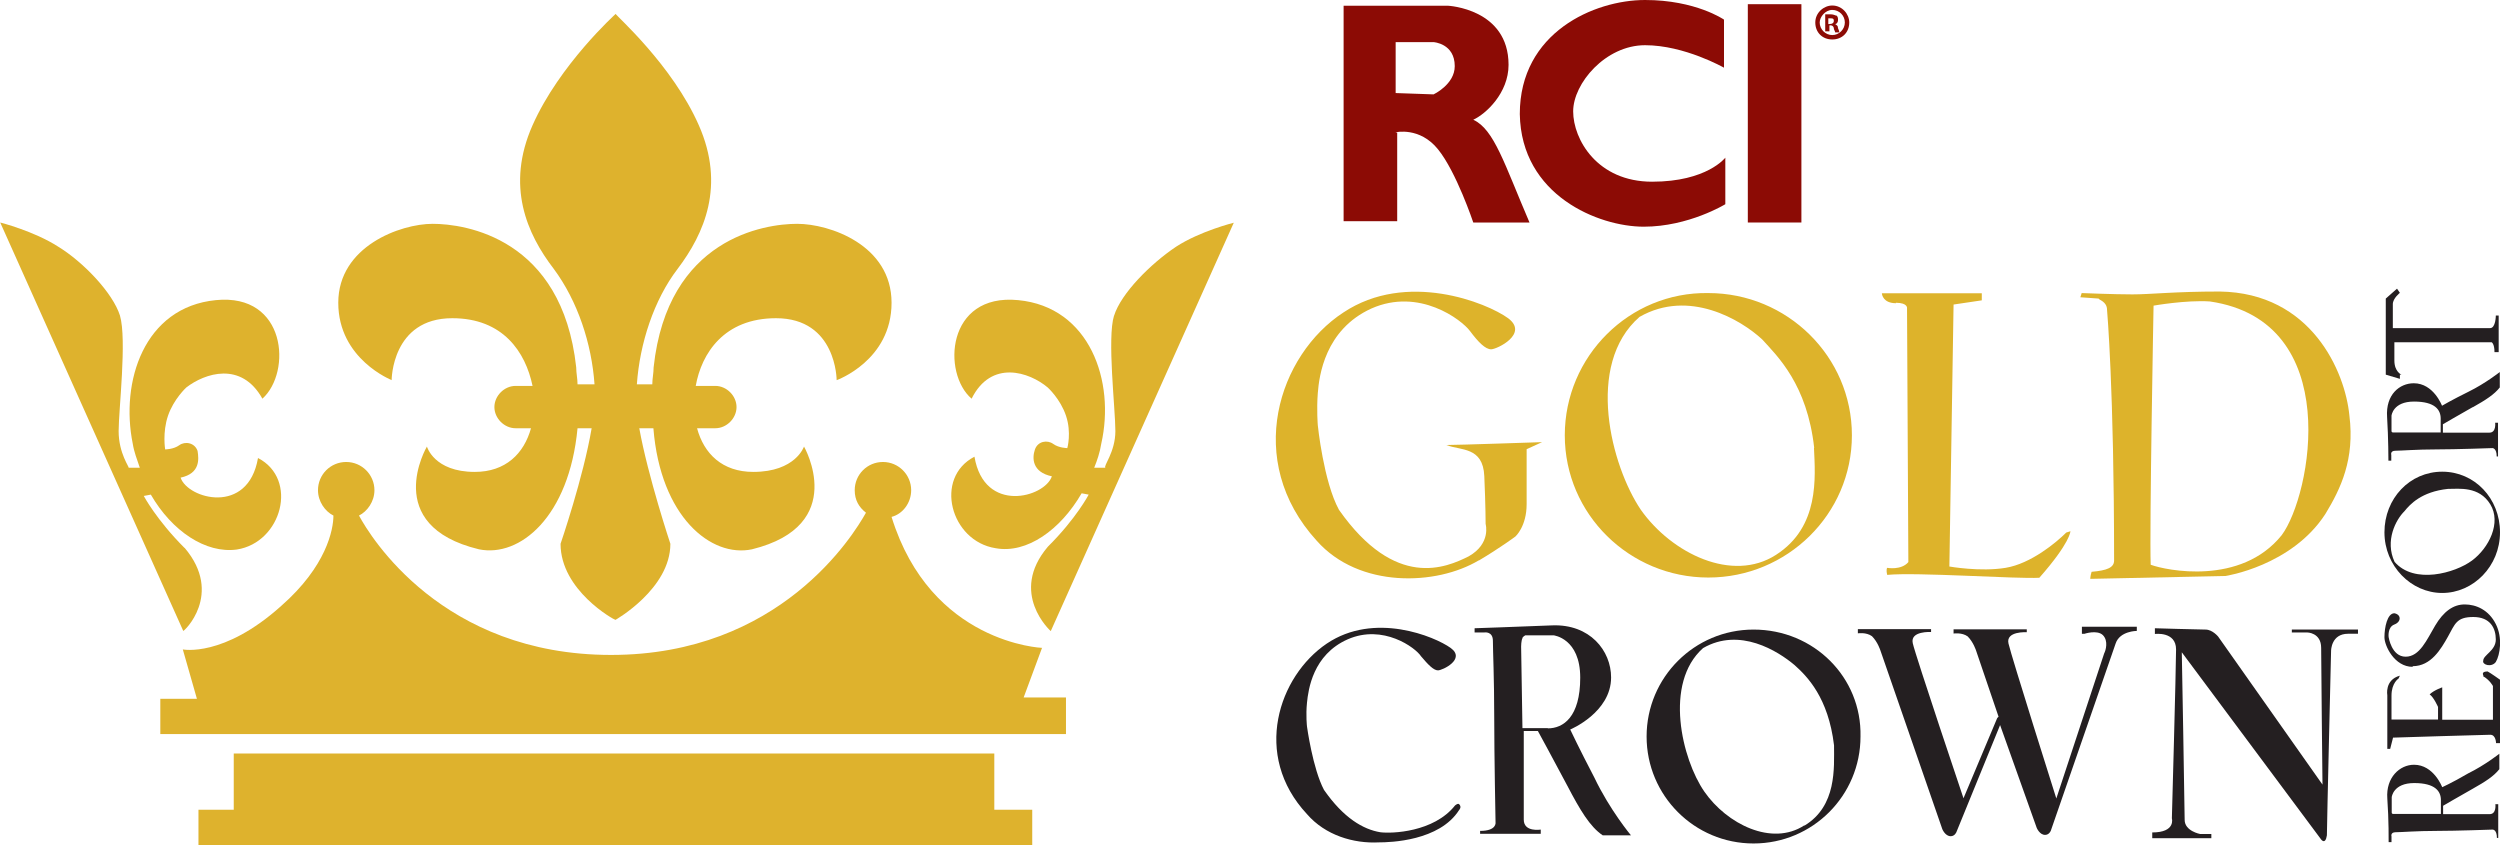
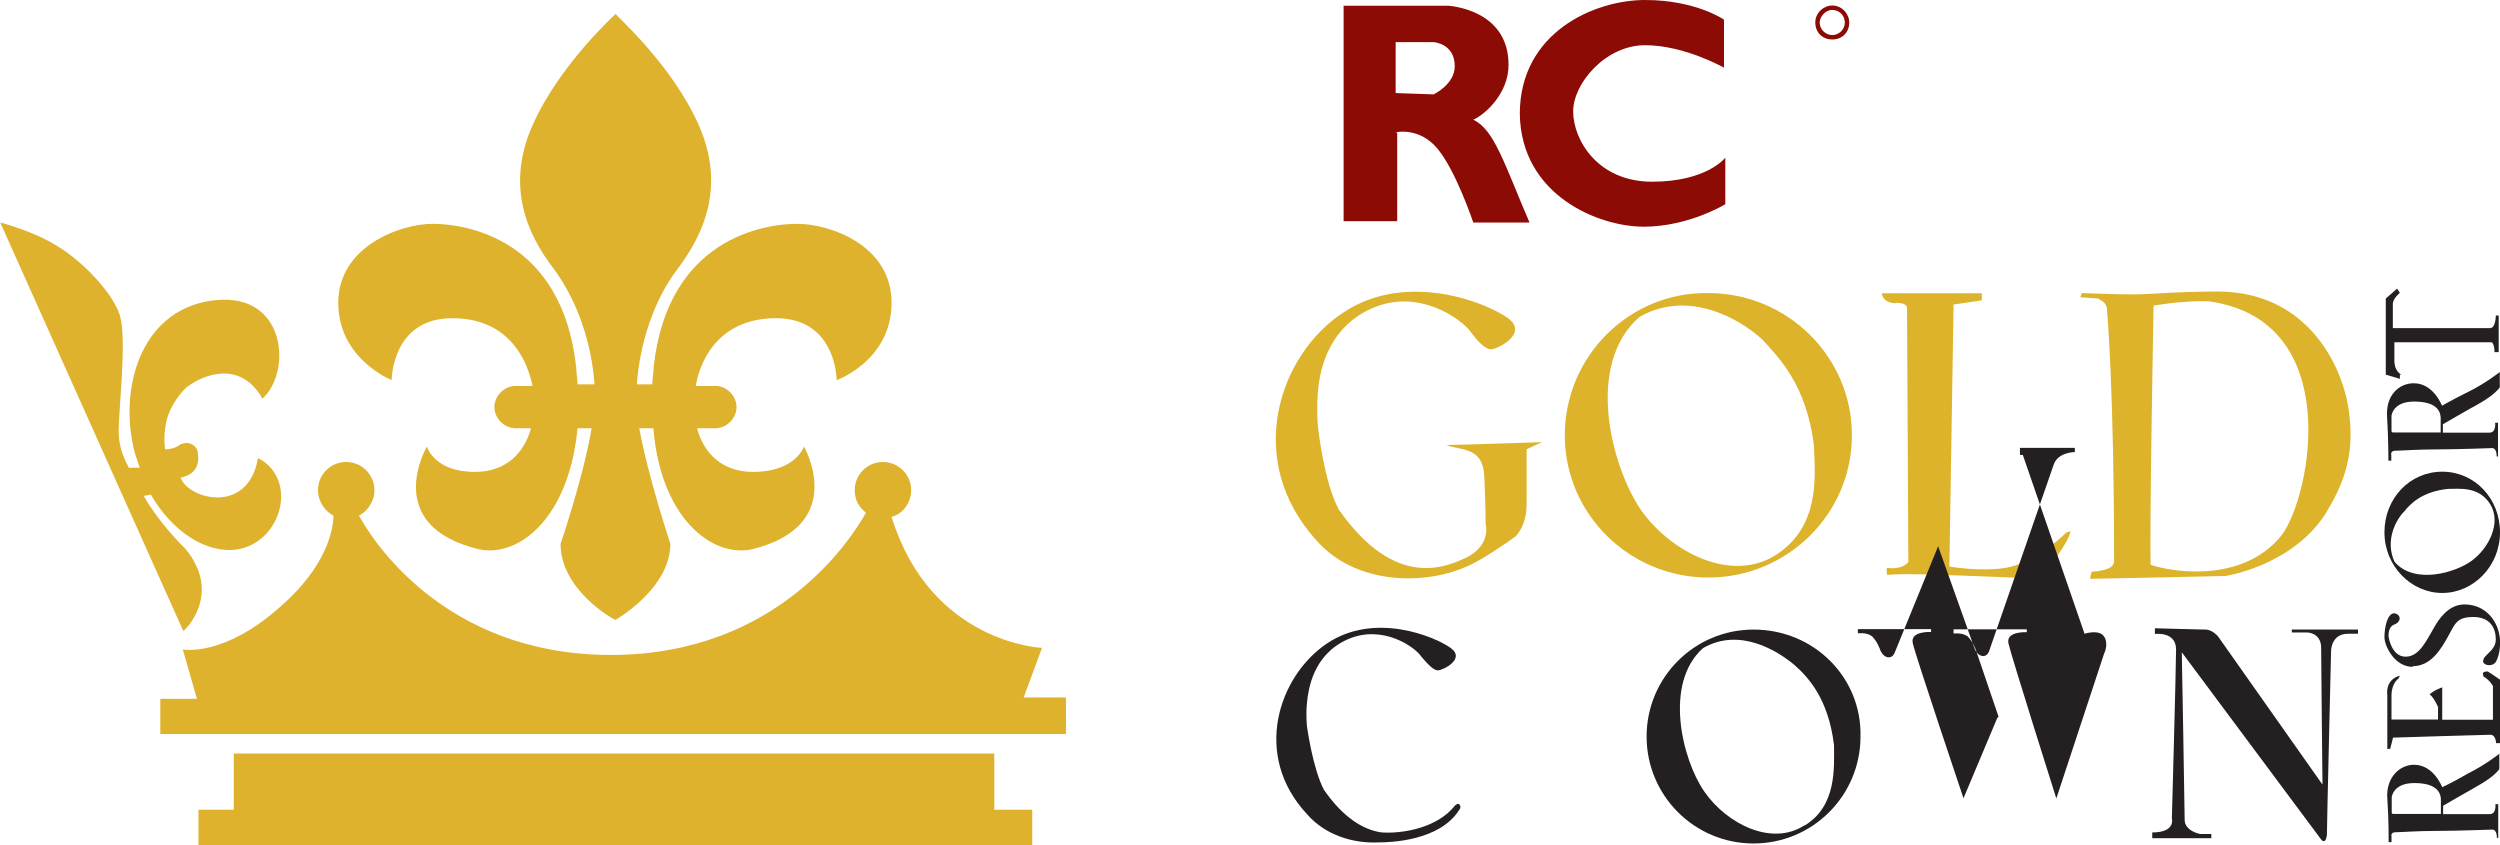
<svg xmlns="http://www.w3.org/2000/svg" id="Capa_2" data-name="Capa 2" viewBox="0 0 113.37 38.32">
  <defs>
    <style>
      .cls-1 {
        fill: #241f21;
      }

      .cls-1, .cls-2, .cls-3, .cls-4 {
        stroke-width: 0px;
      }

      .cls-2 {
        fill: #deb22d;
      }

      .cls-3 {
        fill: #ddb32b;
      }

      .cls-4 {
        fill: #8c0b05;
      }
    </style>
  </defs>
  <g id="Capa_1-2" data-name="Capa 1">
    <g>
      <path class="cls-4" d="m63.29,6s1.09-.26,1.92.77c.83,1.02,1.6,3.32,1.6,3.32h2.55c-1.15-2.68-1.6-4.22-2.55-4.66.57-.26,1.6-1.21,1.6-2.49,0-2.55-2.75-2.68-2.75-2.68h-4.73v9.77h2.43v-4.02h-.06Zm0-4.09h1.72s.96.06.96,1.09c0,.83-.96,1.28-.96,1.28l-1.72-.06V1.92Z" />
      <path class="cls-4" d="m74.54,10.28c2.04,0,3.7-1.02,3.7-1.02v-2.11s-.83,1.09-3.32,1.09-3.58-1.92-3.58-3.19,1.47-3,3.26-3,3.58,1.02,3.58,1.02V.89s-1.28-.89-3.58-.89-5.68,1.47-5.68,5.17c.06,3.7,3.58,5.11,5.62,5.11Z" />
-       <path class="cls-4" d="m81.69.19h-2.43v9.9h2.43V.19Z" />
      <path class="cls-4" d="m83.09,1.79c.45,0,.77-.32.77-.77,0-.38-.32-.77-.77-.77-.38,0-.77.32-.77.77,0,.45.32.77.77.77Zm0-1.34c.32,0,.57.26.57.57s-.26.57-.57.57-.57-.26-.57-.57c0-.26.26-.57.57-.57Z" />
-       <path class="cls-4" d="m82.97,1.15h.06c.06,0,.13.06.13.13s.06.13.06.19h.19s0-.06-.06-.19c0-.13-.06-.13-.13-.19h0c.06,0,.13-.06.13-.19,0-.06,0-.13-.06-.19-.06,0-.13-.06-.26-.06h-.26v.77h.19v-.26h0Zm0-.32h.06c.13,0,.13.06.13.13s-.06.13-.19.13h-.06v-.26h.06Z" />
      <path class="cls-3" d="m67.06,25.42c.96-.57,1.66-1.09,1.66-1.09,0,0,.51-.45.51-1.47v-2.49l.7-.32s-3.83.13-4.34.13c.64.26,1.66.06,1.72,1.41.06,1.34.06,2.17.06,2.17,0,0,.26.89-.77,1.47-1.02.51-3.32,1.53-5.88-2.11-.7-1.28-.96-3.83-.96-3.83,0,0-.06-.7,0-1.47.06-.77.32-2.87,2.43-3.83,2.17-.96,4.09.51,4.47,1.02.38.51.7.83.96.83s1.72-.7.77-1.41c-.96-.7-4.6-2.17-7.47-.26-2.94,1.92-4.53,6.71-1.21,10.35,1.92,2.17,5.43,2.04,7.35.89Z" />
      <path class="cls-3" d="m70.96,19.74c0,3.58,2.94,6.45,6.51,6.45s6.51-2.87,6.51-6.45-2.94-6.45-6.51-6.45c-3.58-.06-6.51,2.87-6.51,6.45Zm11.3.57c.06,1.34.26,3.58-1.72,4.85-1.98,1.28-4.73-.06-6.13-2.04-1.34-1.98-2.55-6.58-.06-8.75,2.24-1.28,4.6.13,5.56,1.02.7.77,2.04,2.04,2.36,4.92Z" />
      <path class="cls-1" d="m79.52,28.55c-2.68,0-4.85,2.17-4.85,4.85s2.17,4.85,4.85,4.85,4.85-2.17,4.85-4.85c.06-2.68-2.11-4.85-4.85-4.85Zm2.3,8.88c-1.47.96-3.51-.06-4.53-1.53-1.02-1.47-1.85-4.92-.06-6.51,1.66-.96,3.39.13,4.15.77.57.51,1.53,1.47,1.79,3.64,0,1.02.13,2.75-1.34,3.64Z" />
      <path class="cls-3" d="m85.97,13.73c.57,0,.51.26.51.26,0,0,.06,10.73.06,11.5-.32.38-.96.26-.96.26,0,0-.06.06,0,.32,1.34-.13,5.88.19,6.9.13,1.41-1.6,1.41-2.11,1.41-2.11l-.19.06c-.45.45-1.6,1.41-2.75,1.6s-2.55-.06-2.55-.06l.19-11.88,1.28-.19v-.32h-4.53c0,.06.06.45.64.45Z" />
      <path class="cls-3" d="m95.55,14.05s.32,3.58.32,11.37c0,.32-.32.45-1.02.51-.06.19-.06.32-.06.32l6.13-.13s3-.45,4.53-2.81c.7-1.15,1.34-2.49,1.09-4.47-.19-1.98-1.72-5.56-5.88-5.62-2.04,0-3.13.13-3.96.13s-2.3-.06-2.3-.06l-.06.19.83.06c0,.06.38.13.38.51Zm2.11-.19s1.47-.26,2.55-.19c6.13.89,4.6,8.81,3.26,10.6-1.85,2.3-5.24,1.6-5.94,1.34-.06-1.53.13-11.75.13-11.75Z" />
      <path class="cls-1" d="m65.98,36.53c-.96,1.21-2.87,1.28-3.39,1.21-.77-.13-1.66-.64-2.55-1.92-.51-.96-.77-2.87-.77-2.87,0,0-.06-.51,0-1.09s.26-2.17,1.85-2.87c1.6-.7,3.07.38,3.32.77.32.38.57.64.77.64s1.28-.51.57-1.02-3.45-1.66-5.62-.19c-2.17,1.47-3.39,5.05-.89,7.73.83.96,2.11,1.34,3.26,1.28.51,0,2.75-.06,3.64-1.47,0,0,.13-.13,0-.26-.06-.06-.19.06-.19.06Z" />
-       <path class="cls-1" d="m71.21,33.08s1.85-.77,1.85-2.36c0-1.21-.96-2.43-2.68-2.36s-3.51.13-3.51.13v.19h.45s.38-.06.38.38.06,1.72.06,3.45.06,4.79.06,4.79c0,0,.06.38-.7.38v.13h2.75v-.19s-.77.13-.77-.45v-4.02h.64s.77,1.41,1.34,2.49c.57,1.09,1.02,1.85,1.6,2.24h1.28s-.96-1.15-1.66-2.62c-.7-1.34-1.09-2.17-1.09-2.17Zm-1.02-.06h-1.15l-.06-3.7s0-.26.06-.38c0-.06.13-.13.13-.13h1.28s1.21.13,1.21,1.92-.77,2.3-1.47,2.3Z" />
-       <path class="cls-1" d="m94.53,28.74s.57-.19.83.06c.26.26.13.7.06.83l-2.17,6.58s-2.04-6.45-2.17-7.03c-.13-.57.83-.51.83-.51v-.13h-3.32v.19s.38-.06.64.13c.26.26.38.64.38.64l1.02,3-.06.06-1.53,3.64s-2.17-6.45-2.3-7.03c-.13-.57.83-.51.83-.51v-.13h-3.32v.19s.38-.06.64.13c.26.26.38.64.38.64l2.81,8.11s.13.32.38.32c.19,0,.26-.19.26-.19l1.98-4.85,1.66,4.66s.13.32.38.32c.19,0,.26-.19.26-.19l2.94-8.49c.19-.57.96-.57.96-.57v-.19h-2.49v.32h.13Z" />
+       <path class="cls-1" d="m94.53,28.74s.57-.19.83.06c.26.26.13.7.06.83l-2.17,6.58s-2.04-6.45-2.17-7.03c-.13-.57.83-.51.83-.51v-.13h-3.32v.19s.38-.06.64.13c.26.26.38.64.38.64l1.02,3-.06.06-1.53,3.64s-2.17-6.45-2.3-7.03c-.13-.57.83-.51.83-.51v-.13h-3.32v.19s.38-.06.64.13c.26.26.38.64.38.64s.13.32.38.32c.19,0,.26-.19.26-.19l1.98-4.85,1.66,4.66s.13.32.38.32c.19,0,.26-.19.26-.19l2.94-8.49c.19-.57.96-.57.96-.57v-.19h-2.49v.32h.13Z" />
      <path class="cls-1" d="m103.92,28.68h.7s.64,0,.64.7.06,6.2.06,6.2l-4.73-6.71s-.26-.32-.57-.32-2.3-.06-2.3-.06v.26s.96-.13.96.7-.19,7.66-.19,7.66c0,0,.19.64-.89.64v.26h2.68v-.19h-.51s-.7-.13-.7-.64-.13-7.6-.13-7.6l6.32,8.49s.19.26.26-.19c0-.45.19-8.37.19-8.37,0,0,0-.77.77-.77h.45v-.19h-3v.13h0Z" />
      <path class="cls-1" d="m110.75,26.89c1.41,0,2.62-1.21,2.62-2.75s-1.15-2.75-2.62-2.75-2.62,1.21-2.62,2.75c0,1.53,1.21,2.75,2.62,2.75Zm-1.72-3.7c.26-.32.77-.89,1.98-1.02.51,0,1.41-.13,1.92.7.51.83-.06,1.98-.83,2.55-.77.57-2.62,1.09-3.51.06-.45-.96.06-1.92.45-2.3Z" />
      <path class="cls-1" d="m110.75,35.7s-.38-1.02-1.28-1.02c-.64,0-1.28.57-1.21,1.53s.06,1.98.06,1.98h.13v-.26s-.06-.19.19-.19.96-.06,1.85-.06,2.55-.06,2.55-.06c0,0,.19,0,.19.38h.06v-1.53h-.13s.06.45-.26.45h-2.11v-.38s.77-.45,1.34-.77c.57-.32.96-.57,1.21-.89v-.7s-.64.51-1.41.89c-.77.45-1.21.64-1.21.64Zm-.06,1.21h-2.17c-.06,0-.06-.06-.06-.06v-.7s.06-.64,1.02-.64,1.21.38,1.21.77v.64h0Z" />
      <path class="cls-1" d="m112.15,18.46c.57-.32.96-.57,1.21-.89v-.7s-.64.51-1.41.89-1.21.64-1.21.64c0,0-.38-1.02-1.28-1.02-.64,0-1.28.51-1.21,1.53.06.96.06,1.98.06,1.98h.13v-.26s-.06-.19.19-.19.96-.06,1.85-.06,2.55-.06,2.55-.06c0,0,.19,0,.19.38h.06v-1.53h-.13s.06.45-.26.45h-2.11v-.38s.77-.45,1.34-.77Zm-1.47,1.15h-2.17c-.06,0-.06-.06-.06-.06v-.7s.06-.64,1.02-.64,1.21.38,1.21.77v.64h0Z" />
      <path class="cls-1" d="m112.6,30.66c.32.19.45.45.45.45v1.53h-2.3v-1.47s-.38.13-.57.32c.19.13.38.57.38.57v.57h-2.11v-1.09c0-.57.32-.77.32-.77l.06-.13c-.7.19-.57.89-.57.89v2.43h.13l.13-.51s4.15-.13,4.41-.13.26.38.26.38h.19v-2.87s-.45-.32-.57-.38c-.19,0-.26.06-.19.19Z" />
      <path class="cls-1" d="m109.41,30.21c.83,0,1.28-.77,1.6-1.34.32-.57.38-.89,1.15-.89s1.02.51,1.02,1.02-.57.7-.57.96c-.06.19.38.32.57.06.19-.32.32-1.09,0-1.72-.32-.64-.89-.89-1.41-.89s-.96.32-1.34.96-.7,1.41-1.34,1.41-.77-.89-.77-.89c0,0-.06-.45.26-.57s.32-.45,0-.51c-.32,0-.45.64-.45,1.09,0,.38.45,1.34,1.28,1.34Z" />
      <path class="cls-1" d="m108.9,16.99s-.32-.13-.32-.64v-.83h4.41s.13.06.13.45h.19v-1.66h-.13s0,.57-.26.57h-4.41v-1.09c0-.26.32-.51.32-.51l-.13-.19-.51.45v3.45l.64.19v-.19h.06Z" />
      <path class="cls-2" d="m8.37,24.85c-1.28-1.28-1.85-2.36-1.85-2.36l.32-.06c.96,1.66,2.49,2.68,3.9,2.49,2.04-.32,2.81-3.19.96-4.15-.45,2.62-3.19,1.85-3.51.89.89-.19.83-.83.77-1.21-.13-.38-.57-.45-.83-.26-.26.19-.64.19-.64.19,0,0-.13-.77.13-1.53s.83-1.28.83-1.28c.83-.64,2.49-1.21,3.45.51,1.34-1.21,1.09-4.79-2.11-4.47-3.26.32-4.34,3.7-3.77,6.51.06.38.19.7.32,1.09h-.51c.06,0-.45-.64-.45-1.66,0-.96.38-4.15.06-5.24-.32-1.02-1.66-2.43-2.81-3.13-1.09-.7-2.62-1.09-2.62-1.09l8.3,18.52c0,.06,1.85-1.66.06-3.77Z" />
-       <path class="cls-2" d="m50.52,14.31c-.32,1.02.06,4.22.06,5.24,0,.96-.57,1.6-.45,1.66h-.51c.13-.32.26-.7.32-1.09.64-2.81-.51-6.2-3.77-6.51-3.26-.32-3.45,3.32-2.11,4.47.89-1.79,2.62-1.21,3.45-.51,0,0,.57.51.83,1.28s.06,1.47.06,1.47c0,0-.38,0-.64-.19-.26-.19-.7-.13-.83.26-.13.38-.13,1.02.77,1.21-.32.96-3.07,1.72-3.51-.89-1.85.96-1.09,3.83.96,4.15,1.41.26,2.94-.83,3.9-2.49l.32.06s-.57,1.09-1.85,2.36c-1.79,2.11.13,3.83.13,3.83l8.3-18.52s-1.53.38-2.62,1.09c-1.15.77-2.49,2.11-2.81,3.13Z" />
      <path class="cls-2" d="m17.76,17.24s0-2.81,2.75-2.81c2.3,0,3.32,1.53,3.64,3.07h-.77c-.51,0-.96.45-.96.96s.45.96.96.96h.7c-.32,1.15-1.15,1.98-2.55,1.98-1.85,0-2.17-1.15-2.17-1.15,0,0-2.11,3.58,2.36,4.66,1.85.38,4.09-1.47,4.47-5.49h.64c-.38,2.24-1.41,5.24-1.41,5.24,0,2.11,2.43,3.45,2.49,3.45h0s2.49-1.41,2.49-3.45c0,0-1.02-3.07-1.41-5.24h.64c.32,4.02,2.62,5.88,4.47,5.49,4.41-1.09,2.36-4.66,2.36-4.66,0,0-.38,1.15-2.3,1.15-1.41,0-2.24-.83-2.55-1.98h.83c.51,0,.96-.45.96-.96s-.45-.96-.96-.96h-.89c.26-1.47,1.28-3.07,3.64-3.07,2.75,0,2.75,2.81,2.75,2.81,0,0,2.49-.89,2.49-3.51s-2.81-3.58-4.28-3.58-5.88.64-6.51,6.51c0,.26-.06.51-.06.77h-.7c.13-1.85.77-3.83,1.85-5.24,1.21-1.6,2.17-3.77.96-6.51-1.21-2.75-3.77-4.98-3.77-5.05h0s-2.55,2.3-3.77,5.05-.26,4.92.96,6.51c1.09,1.47,1.72,3.39,1.85,5.24h-.77c0-.26-.06-.51-.06-.77-.64-5.88-5.05-6.51-6.51-6.51s-4.28,1.02-4.28,3.58,2.43,3.51,2.43,3.51Z" />
      <path class="cls-2" d="m47.26,29.38s-5.05-.19-6.83-5.94c.51-.13.89-.64.89-1.21,0-.7-.57-1.28-1.28-1.28s-1.28.57-1.28,1.28c0,.45.19.77.51,1.02-.57,1.02-3.9,6.45-11.56,6.45s-10.92-5.37-11.43-6.32c.38-.19.7-.64.7-1.15,0-.7-.57-1.28-1.28-1.28s-1.28.57-1.28,1.28c0,.51.32.96.7,1.15,0,.64-.32,2.3-2.36,4.09-2.62,2.36-4.47,1.98-4.47,1.98l.64,2.24h-1.66v1.6h41.07v-1.66h-1.92l.83-2.24Z" />
      <path class="cls-2" d="m45.16,34.17H10.6v2.55h-1.6v1.6h37.81v-1.6h-1.72v-2.55h.06Z" />
    </g>
  </g>
</svg>